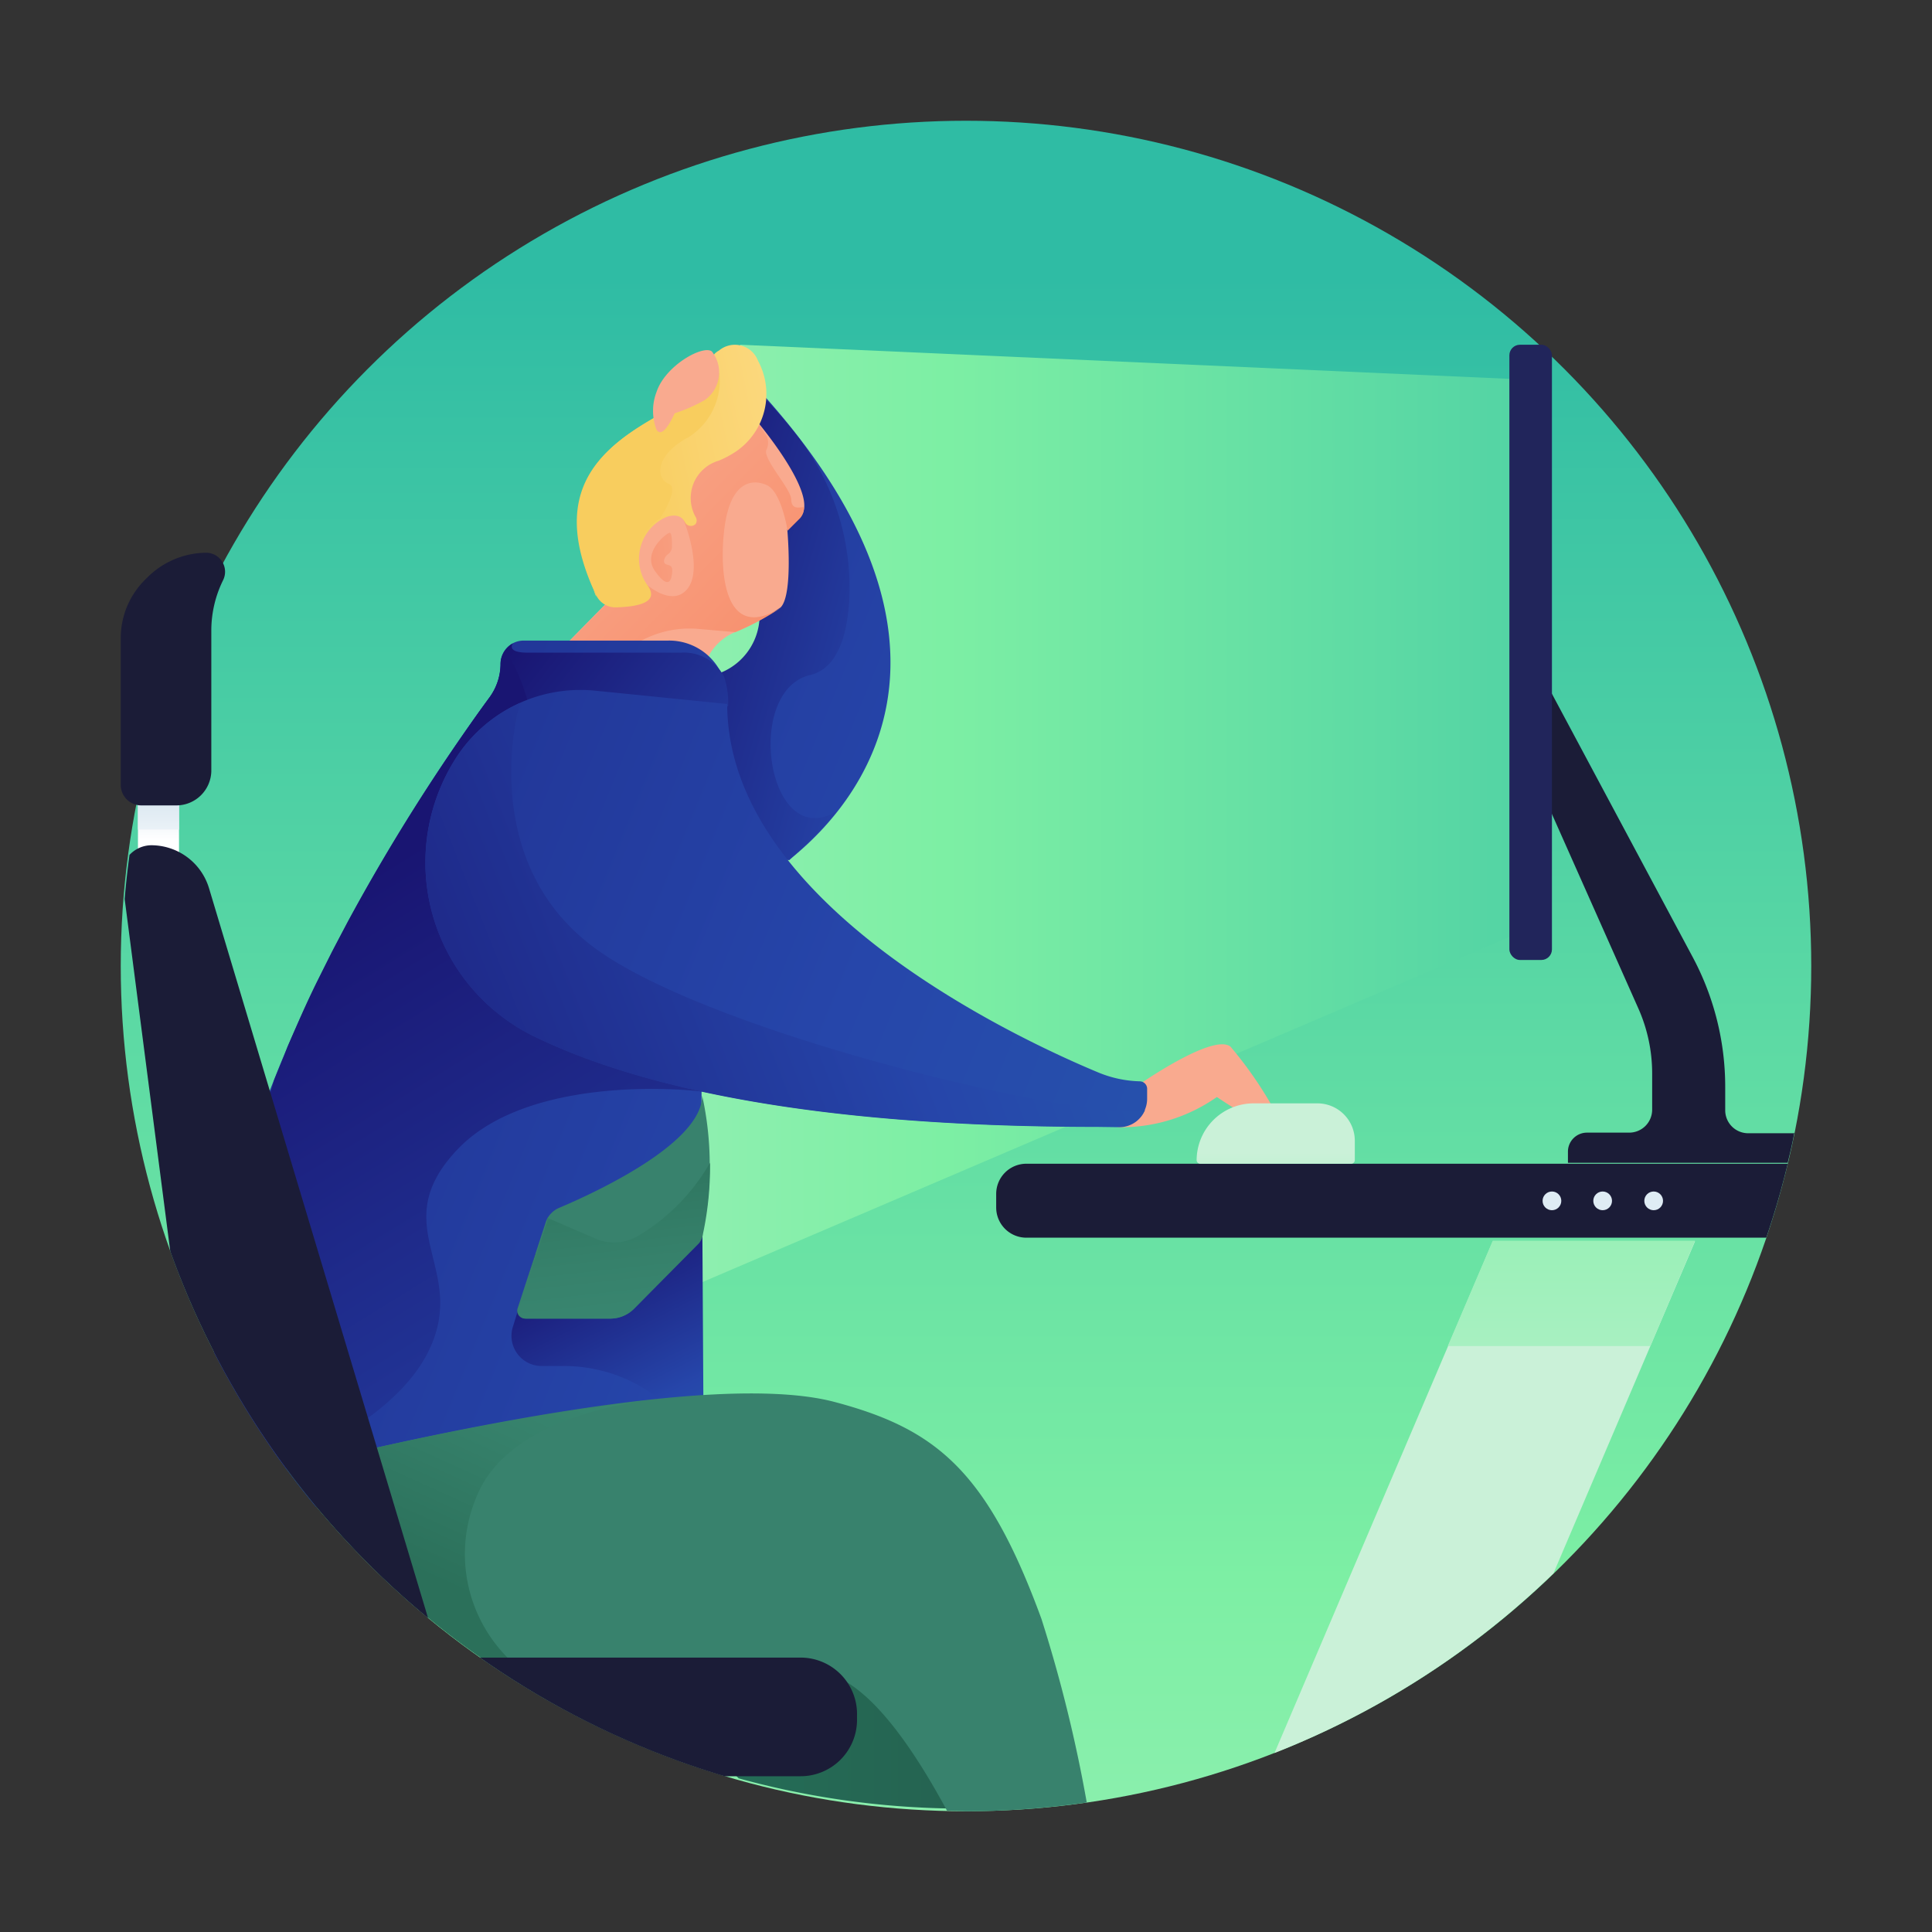
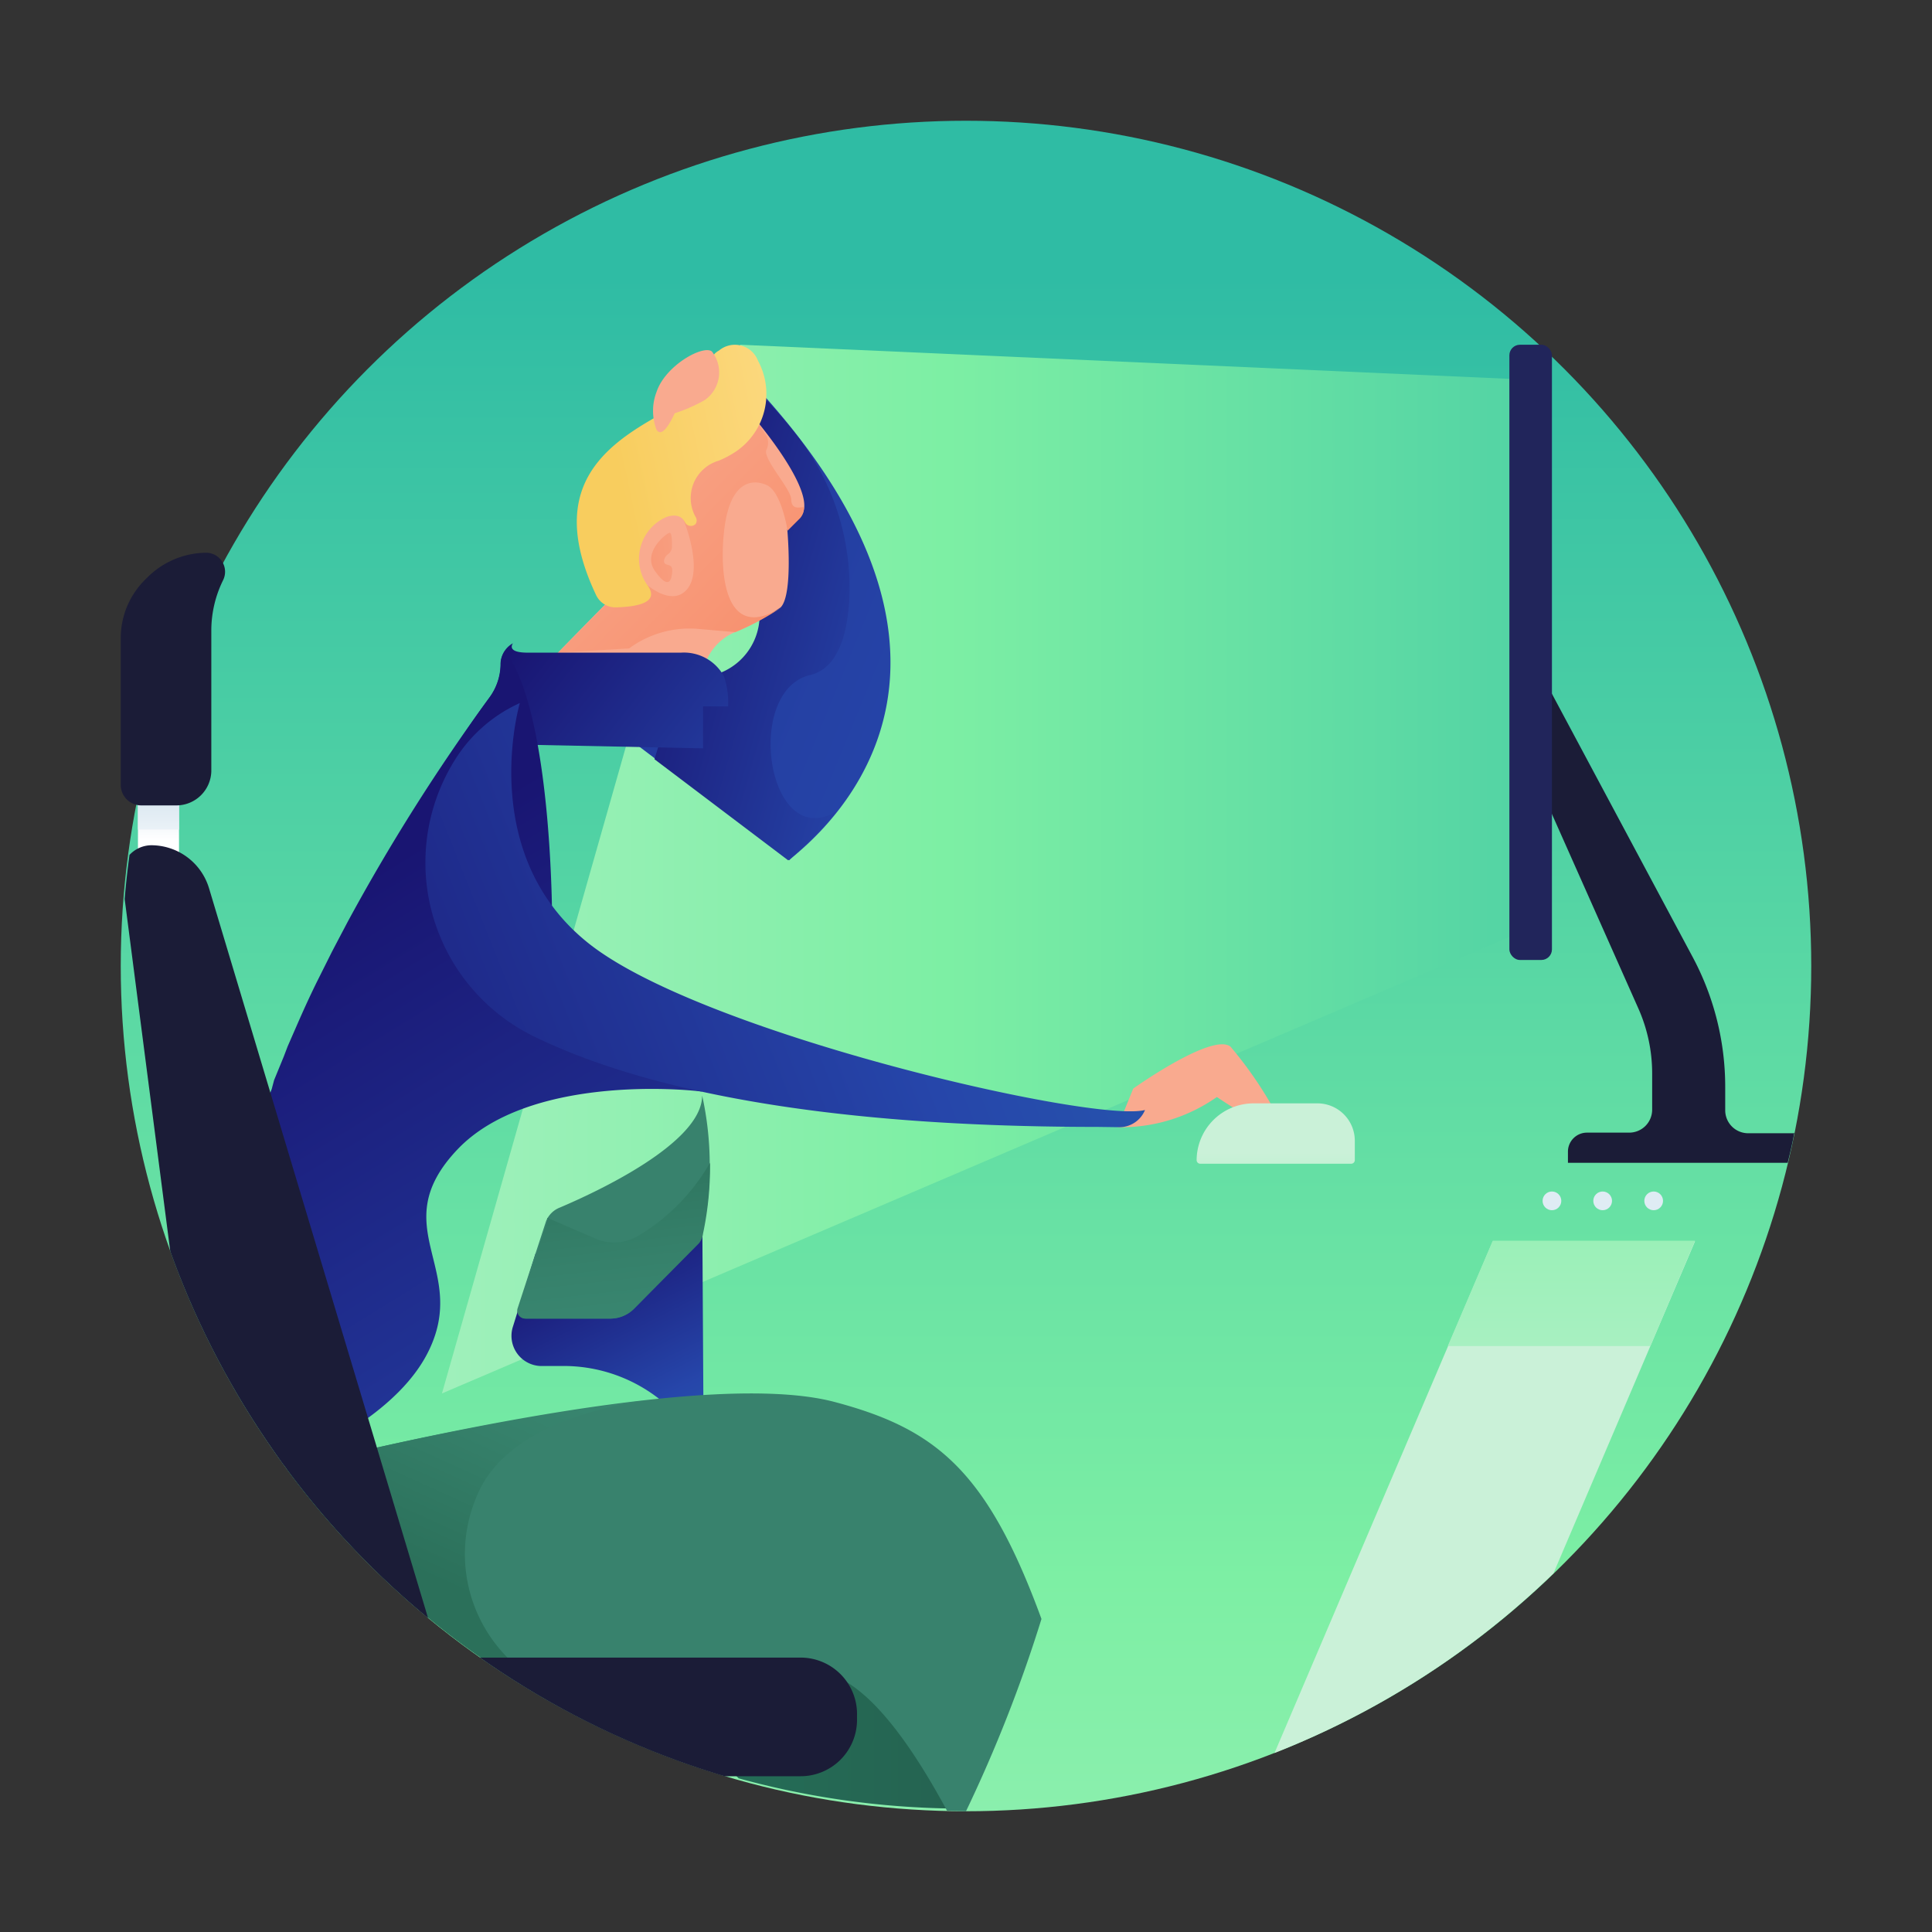
<svg xmlns="http://www.w3.org/2000/svg" xmlns:xlink="http://www.w3.org/1999/xlink" id="Layer_1" data-name="Layer 1" viewBox="0 0 64 64">
  <rect x="0" y="0" width="64" height="64" fill="#333333" stroke="none" />
  <defs>
    <style>.cls-1{fill:url(#linear-gradient);}.cls-2{fill:url(#linear-gradient-2);}.cls-3{fill:url(#linear-gradient-3);}.cls-4{fill:url(#linear-gradient-4);}.cls-5{fill:url(#linear-gradient-5);}.cls-6{fill:url(#linear-gradient-6);}.cls-7{fill:url(#linear-gradient-7);}.cls-8{fill:url(#linear-gradient-8);}.cls-9{fill:#f9aa8f;}.cls-10{fill:url(#linear-gradient-9);}.cls-11{fill:url(#linear-gradient-10);}.cls-12{fill:url(#linear-gradient-11);}.cls-13{fill:url(#linear-gradient-12);}.cls-14{fill:url(#linear-gradient-13);}.cls-15{fill:url(#linear-gradient-14);}.cls-16{fill:#38826d;}.cls-17{fill:url(#linear-gradient-15);}.cls-18{fill:url(#linear-gradient-16);}.cls-19{fill:url(#linear-gradient-17);}.cls-20{fill:url(#linear-gradient-18);}.cls-21{fill:#1b1c37;}.cls-22{fill:url(#linear-gradient-19);}.cls-23{fill:url(#linear-gradient-20);}.cls-24{fill:url(#linear-gradient-21);}.cls-25{fill:url(#linear-gradient-22);}.cls-26{fill:#21255b;}.cls-27{fill:#dfecf4;}</style>
    <linearGradient id="linear-gradient" x1="32" y1="97.25" x2="32" y2="9.14" gradientUnits="userSpaceOnUse">
      <stop offset="0" stop-color="#caf1d8" />
      <stop offset="0.51" stop-color="#7defa4" />
      <stop offset="1" stop-color="#2fbca4" />
    </linearGradient>
    <linearGradient id="linear-gradient-2" x1="49.63" y1="37.84" x2="50.21" y2="22.17" xlink:href="#linear-gradient" />
    <linearGradient id="linear-gradient-3" x1="52.06" y1="53.67" x2="52.06" y2="13.72" xlink:href="#linear-gradient" />
    <linearGradient id="linear-gradient-4" x1="-5.83" y1="28.79" x2="66.84" y2="28.79" xlink:href="#linear-gradient" />
    <linearGradient id="linear-gradient-5" x1="5.25" y1="27.85" x2="5.25" y2="25.05" gradientUnits="userSpaceOnUse">
      <stop offset="0" stop-color="#fff" />
      <stop offset="0.84" stop-color="#cddfec" />
    </linearGradient>
    <linearGradient id="linear-gradient-6" x1="5.25" y1="28.81" x2="5.25" y2="25.04" xlink:href="#linear-gradient-5" />
    <linearGradient id="linear-gradient-7" x1="73.31" y1="40.18" x2="-10.71" y2="5.64" gradientUnits="userSpaceOnUse">
      <stop offset="0" stop-color="#2672b2" />
      <stop offset="0.49" stop-color="#2646aa" />
      <stop offset="1" stop-color="#191572" />
    </linearGradient>
    <linearGradient id="linear-gradient-8" x1="39.49" y1="24.74" x2="20.56" y2="19.36" xlink:href="#linear-gradient-7" />
    <linearGradient id="linear-gradient-9" x1="26.08" y1="21.98" x2="18.11" y2="14.23" gradientUnits="userSpaceOnUse">
      <stop offset="0" stop-color="#f78e6b" />
      <stop offset="1" stop-color="#f9aa8f" />
    </linearGradient>
    <linearGradient id="linear-gradient-10" x1="21.62" y1="55.78" x2="31.67" y2="55.78" gradientUnits="userSpaceOnUse">
      <stop offset="0" stop-color="#247058" />
      <stop offset="1" stop-color="#256351" />
    </linearGradient>
    <linearGradient id="linear-gradient-11" x1="66.72" y1="56.18" x2="-17.28" y2="21.65" xlink:href="#linear-gradient-7" />
    <linearGradient id="linear-gradient-12" x1="32.6" y1="33.6" x2="17.04" y2="21.41" xlink:href="#linear-gradient-7" />
    <linearGradient id="linear-gradient-13" x1="24.7" y1="51.15" x2="19.57" y2="40.99" xlink:href="#linear-gradient-7" />
    <linearGradient id="linear-gradient-14" x1="35.68" y1="71.87" x2="10.08" y2="30.26" xlink:href="#linear-gradient-7" />
    <linearGradient id="linear-gradient-15" x1="12.88" y1="54.01" x2="18.07" y2="42.6" gradientUnits="userSpaceOnUse">
      <stop offset="0.17" stop-color="#2b705a" />
      <stop offset="0.61" stop-color="#36816b" />
      <stop offset="1" stop-color="#3c8c76" />
    </linearGradient>
    <linearGradient id="linear-gradient-16" x1="69.72" y1="48.91" x2="-14.3" y2="14.37" xlink:href="#linear-gradient-7" />
    <linearGradient id="linear-gradient-17" x1="31.78" y1="13.81" x2="20.59" y2="16.18" gradientUnits="userSpaceOnUse">
      <stop offset="0" stop-color="#ffe49f" />
      <stop offset="1" stop-color="#f8cd5e" />
    </linearGradient>
    <linearGradient id="linear-gradient-18" x1="15.59" y1="4.77" x2="17.66" y2="8.52" xlink:href="#linear-gradient-17" />
    <linearGradient id="linear-gradient-19" x1="49.77" y1="21.35" x2="6.39" y2="38.6" xlink:href="#linear-gradient-7" />
    <linearGradient id="linear-gradient-20" x1="19.46" y1="18.84" x2="24.79" y2="18.09" xlink:href="#linear-gradient-9" />
    <linearGradient id="linear-gradient-21" x1="20.88" y1="45.9" x2="19.72" y2="35.5" gradientUnits="userSpaceOnUse">
      <stop offset="0" stop-color="#3c8c76" />
      <stop offset="0.39" stop-color="#36816b" />
      <stop offset="0.83" stop-color="#2b705a" />
    </linearGradient>
    <linearGradient id="linear-gradient-22" x1="42.26" y1="38.17" x2="42.26" y2="50.34" xlink:href="#linear-gradient" />
  </defs>
  <title>computer</title>
  <circle class="cls-1" cx="32" cy="32" r="28" />
  <path class="cls-2" d="M42.22,58.07a28,28,0,0,0,9.24-5.95l4.69-11H49.45Z" />
  <polygon class="cls-3" points="47.96 44.59 54.67 44.59 56.15 41.1 49.45 41.1 47.96 44.59" />
  <polygon class="cls-4" points="50 31.04 14.64 46.16 24.52 11.42 50 12.55 50 31.04" />
  <rect class="cls-5" x="4.57" y="25.68" width="1.36" height="3.73" />
  <path class="cls-6" d="M4.57,27.48H5.93V25.68H4.57Z" />
  <g id="_Group_" data-name="&lt;Group&gt;">
    <path class="cls-7" d="M24.8,12.55,24,13.89,25.18,20a2.06,2.06,0,0,1-1.48,2.36L19.55,23.5l6.6,5C26.09,28.39,34.55,22.92,24.8,12.55Z" />
    <path class="cls-8" d="M26.84,22.36c.88-.21,1.21-1.25,1.29-2.43a8.19,8.19,0,0,0-1.79-5.58q-.44-.56-1-1.15l-.92,3,.71,3.8a2.06,2.06,0,0,1-1.48,2.36l-1.22.34-.75,2.45,4.43,3.35a12.27,12.27,0,0,0,1.61-1.63h0C25.42,28.27,24.62,22.88,26.84,22.36Z" />
    <path class="cls-9" d="M26.51,17.12c.7-.7-1.57-3.33-1.57-3.33A6.13,6.13,0,0,0,20.07,20h0S17,23.1,15.45,24.82l7.81-2.24h0a1.77,1.77,0,0,1,1-1.6,9.07,9.07,0,0,0,1.6-.86c.42-.42.22-2.58.22-2.58Z" />
    <path class="cls-10" d="M24.09,17c.25-1,.82-1.15,1.31-.93s.69,1.51.69,1.51l.41-.41a.5.5,0,0,0,.13-.37c-.15,0-.41.1-.42-.26s-1-1.4-.81-1.66a.55.55,0,0,0,0-.43L25.1,14l-2.9,1.83s.37,1.21.47,1.46.59,1.64.09,2.23-1.33-.15-1.33-.15-.9-.11-1.3-.2a8.32,8.32,0,0,0-.05.84h0l-1.59,1.61,2.35-.14a3.37,3.37,0,0,1,2.36-.64l1.16.1a8.67,8.67,0,0,0,1.54-.83C23.63,21.56,23.84,17.93,24.09,17Z" />
    <path class="cls-11" d="M27.56,51.58l-5.94,2,1.94,4.61a4.54,4.54,0,0,1,.91.72,28,28,0,0,0,7.12,1,2.94,2.94,0,0,0,.08-.56c.06-2.65-1.84-5.83-2.82-7.29Z" />
-     <path class="cls-12" d="M22.14,21.22H17.35a.77.77,0,0,0-.77.77,1.89,1.89,0,0,1-.37,1.12c-1.81,2.45-9.14,13-9.12,21.69a28,28,0,0,0,3.37,5.11c4.52,0,12.78-3.56,12.78-3.56V23.4h.83A1.92,1.92,0,0,0,22.14,21.22Z" />
    <path class="cls-13" d="M22.56,21.62H17.48c-.68,0-.52-.26-.49-.31a.77.77,0,0,0-.4.67,1.89,1.89,0,0,1-.37,1.12c-.25.34-.6.82-1,1.44l.26.09,7.81.16V23.4h.83a2.66,2.66,0,0,0-.14-1A1.51,1.51,0,0,0,22.56,21.62Z" />
    <path class="cls-14" d="M23.26,39.6l-5.52,1.93L17,43.92a1,1,0,0,0,1,1.33h.67a5.14,5.14,0,0,1,3.63,1.5h0l1-.4Z" />
    <path class="cls-15" d="M16.73,21.56a.75.75,0,0,0-.15.43,1.89,1.89,0,0,1-.37,1.12,65.34,65.34,0,0,0-4.7,7.44l-.4.76-.12.23-.5,1h0q-.26.53-.5,1.07l-.08.18-.38.87L9.4,35l-.32.78L9,36.08q-.16.41-.31.83l-.1.27c-.13.37-.25.74-.37,1.12v0q-.16.53-.31,1.07l-.08.33q-.1.39-.19.78l-.08.38c-.05.25-.1.5-.14.75s0,.25-.06.37c0,.29-.08.58-.11.86,0,.08,0,.15,0,.23q-.05.54-.07,1.08c0,.09,0,.17,0,.26s0,.25,0,.37A28,28,0,0,0,9.4,48.52c1.54-.66,3.84-1.9,4.76-3.69,1.44-2.8-1.47-4.16,1-6.76,2.33-2.44,7.44-2,8.08-1.91v-.07l-4.95-5.53S18.31,23.63,16.73,21.56Z" />
-     <path class="cls-16" d="M34.5,53.63c-1.8-4.92-3.5-6.3-6.86-7.19-4.1-1.08-14.21,1.24-18.14,2.22a28.15,28.15,0,0,0,7.57,7c8.68.61,8.11-1.56,10.87,0,1.16.64,2.34,2.3,3.43,4.32L32,60a28.22,28.22,0,0,0,4-.29A46.91,46.91,0,0,0,34.5,53.63Z" />
+     <path class="cls-16" d="M34.5,53.63c-1.8-4.92-3.5-6.3-6.86-7.19-4.1-1.08-14.21,1.24-18.14,2.22a28.15,28.15,0,0,0,7.57,7c8.68.61,8.11-1.56,10.87,0,1.16.64,2.34,2.3,3.43,4.32L32,60A46.91,46.91,0,0,0,34.5,53.63Z" />
    <path class="cls-17" d="M21.38,46.39A98.52,98.52,0,0,0,9.5,48.67a28.15,28.15,0,0,0,7.56,7l.83.06a4.87,4.87,0,0,1-2.12-6.11C16.6,47.47,19.45,46.68,21.38,46.39Z" />
    <path id="_Path_" data-name="&lt;Path&gt;" class="cls-16" d="M18.55,40c1.13-.48,4.71-2.12,4.71-3.71h0a10.71,10.71,0,0,1,0,4.61h0a.67.67,0,0,1-.18.33L21,43.35a1.11,1.11,0,0,1-.79.33H17.4a.26.26,0,0,1-.25-.35l.94-2.88A.81.81,0,0,1,18.55,40Z" />
    <path id="_Path_2" data-name="&lt;Path&gt;" class="cls-9" d="M37.54,36.06s2.61-1.86,3.22-1.39a13,13,0,0,1,1.75,2.67s0,.47-2.2-1a5.51,5.51,0,0,1-3.29,1" />
-     <path class="cls-18" d="M37.76,35.82a3.83,3.83,0,0,1-1.37-.29c-2.69-1.12-12.3-5.59-12.3-12.21l-4.37-.44a4.9,4.9,0,0,0-4.63,2.25h0a6.41,6.41,0,0,0,2.59,9.19c3.32,1.62,9,3,18.66,3h.74a.92.92,0,0,0,.92-.92v-.35A.25.25,0,0,0,37.76,35.82Z" />
    <path class="cls-19" d="M20.42,20.12a.71.71,0,0,1-.67-.4c-2-4.21,1.13-5.4,3.07-6.51,1.49-.85.33-1.22,1-1.6a.82.82,0,0,1,1.29.34,2.31,2.31,0,0,1-.72,3,3.24,3.24,0,0,1-.58.31,1.29,1.29,0,0,0-.77,1.86.21.21,0,0,1,0,.24h0a.22.22,0,0,1-.35-.06c-.08-.16-.25-.29-.6-.18a1.51,1.51,0,0,0-.64,2.27C21.89,20,21,20.1,20.42,20.12Z" />
-     <path class="cls-20" d="M22.83,14.47a2.23,2.23,0,0,0,1-2.12l-.24.15a1.6,1.6,0,0,1-.77.7c-1.95,1.11-5,2.3-3.07,6.51l0,.05c-.34-.69.22-1.29.66-1.07.29.15.64.36.86.49a1.54,1.54,0,0,1,.59-2h0s.68-1,.28-1.16S21.66,15.09,22.83,14.47Z" />
    <path class="cls-21" d="M26.52,54.91H15.9A27.88,27.88,0,0,0,24,58.84h2.5A1.87,1.87,0,0,0,28.39,57v-.18A1.87,1.87,0,0,0,26.52,54.91Z" />
    <path class="cls-21" d="M5.64,41.45A28.05,28.05,0,0,0,14.18,53.6L6.92,29.41A2,2,0,0,0,5,28a1,1,0,0,0-.71.32q-.1.73-.16,1.46Z" />
    <path class="cls-21" d="M4.88,19.13l-.08.08A2.72,2.72,0,0,0,4,21.13V26a.68.68,0,0,0,.68.68H5.86A1.16,1.16,0,0,0,7,25.55V20.88a3.77,3.77,0,0,1,.39-1.66h0a.63.63,0,0,0-.56-.91h0A2.79,2.79,0,0,0,4.88,19.13Z" />
  </g>
  <path class="cls-22" d="M37.08,37.34a.92.92,0,0,0,.85-.57h0c-1.69.44-14.57-2.51-18.38-5.48s-2.33-8-2.33-8h0a4.9,4.9,0,0,0-2.13,1.85h0a6.41,6.41,0,0,0,2.59,9.19c3.32,1.62,9,3,18.66,3Z" />
  <path class="cls-23" d="M22.13,18.36a.32.32,0,0,0,.13-.24c0-.2,0-.47-.08-.47s-.93.64-.48,1.27.55.31.57,0-.31-.12-.27-.37A.32.32,0,0,1,22.13,18.36Z" />
  <path class="cls-9" d="M23.58,11.64c-.3-.22-1.54.47-1.83,1.34h0v0a1.75,1.75,0,0,0,0,1.26c.17.25.42-.16.6-.55a5.3,5.3,0,0,0,1-.44A1.12,1.12,0,0,0,23.58,11.64Z" />
  <path class="cls-24" d="M23.29,40.86a10.71,10.71,0,0,0,.23-2.34,6.72,6.72,0,0,1-2.33,2.39,1.57,1.57,0,0,1-1.47.12l-1.59-.69,0,.11-.94,2.88a.26.26,0,0,0,.25.35h2.78a1.11,1.11,0,0,0,.79-.33l2.15-2.17A.66.66,0,0,0,23.29,40.86Z" />
-   <path class="cls-21" d="M59.22,38.55H34a1,1,0,0,0-1,1V40a1,1,0,0,0,1,1H58.51Q58.92,39.8,59.22,38.55Z" />
  <path class="cls-25" d="M44.76,38.55h-5a.12.12,0,0,1-.12-.12h0a1.89,1.89,0,0,1,1.88-1.88h2.12a1.24,1.24,0,0,1,1.24,1.24v.64A.12.12,0,0,1,44.76,38.55Z" />
  <path class="cls-21" d="M59.42,37.54H57.91a.76.76,0,0,1-.76-.76V36a9.12,9.12,0,0,0-1.08-4.3l-5.17-9.67v3.79l3.37,7.58a5.3,5.3,0,0,1,.46,2.15v1.21a.76.76,0,0,1-.76.76h-1.4a.63.63,0,0,0-.63.63v.37h7.28c.08-.33.16-.66.22-1Z" />
  <rect class="cls-26" x="50" y="11.42" width="1.41" height="20.38" rx="0.35" ry="0.35" />
  <circle class="cls-27" cx="51.41" cy="39.78" r="0.31" />
  <circle class="cls-27" cx="53.09" cy="39.78" r="0.31" />
  <circle class="cls-27" cx="54.78" cy="39.78" r="0.31" />
</svg>